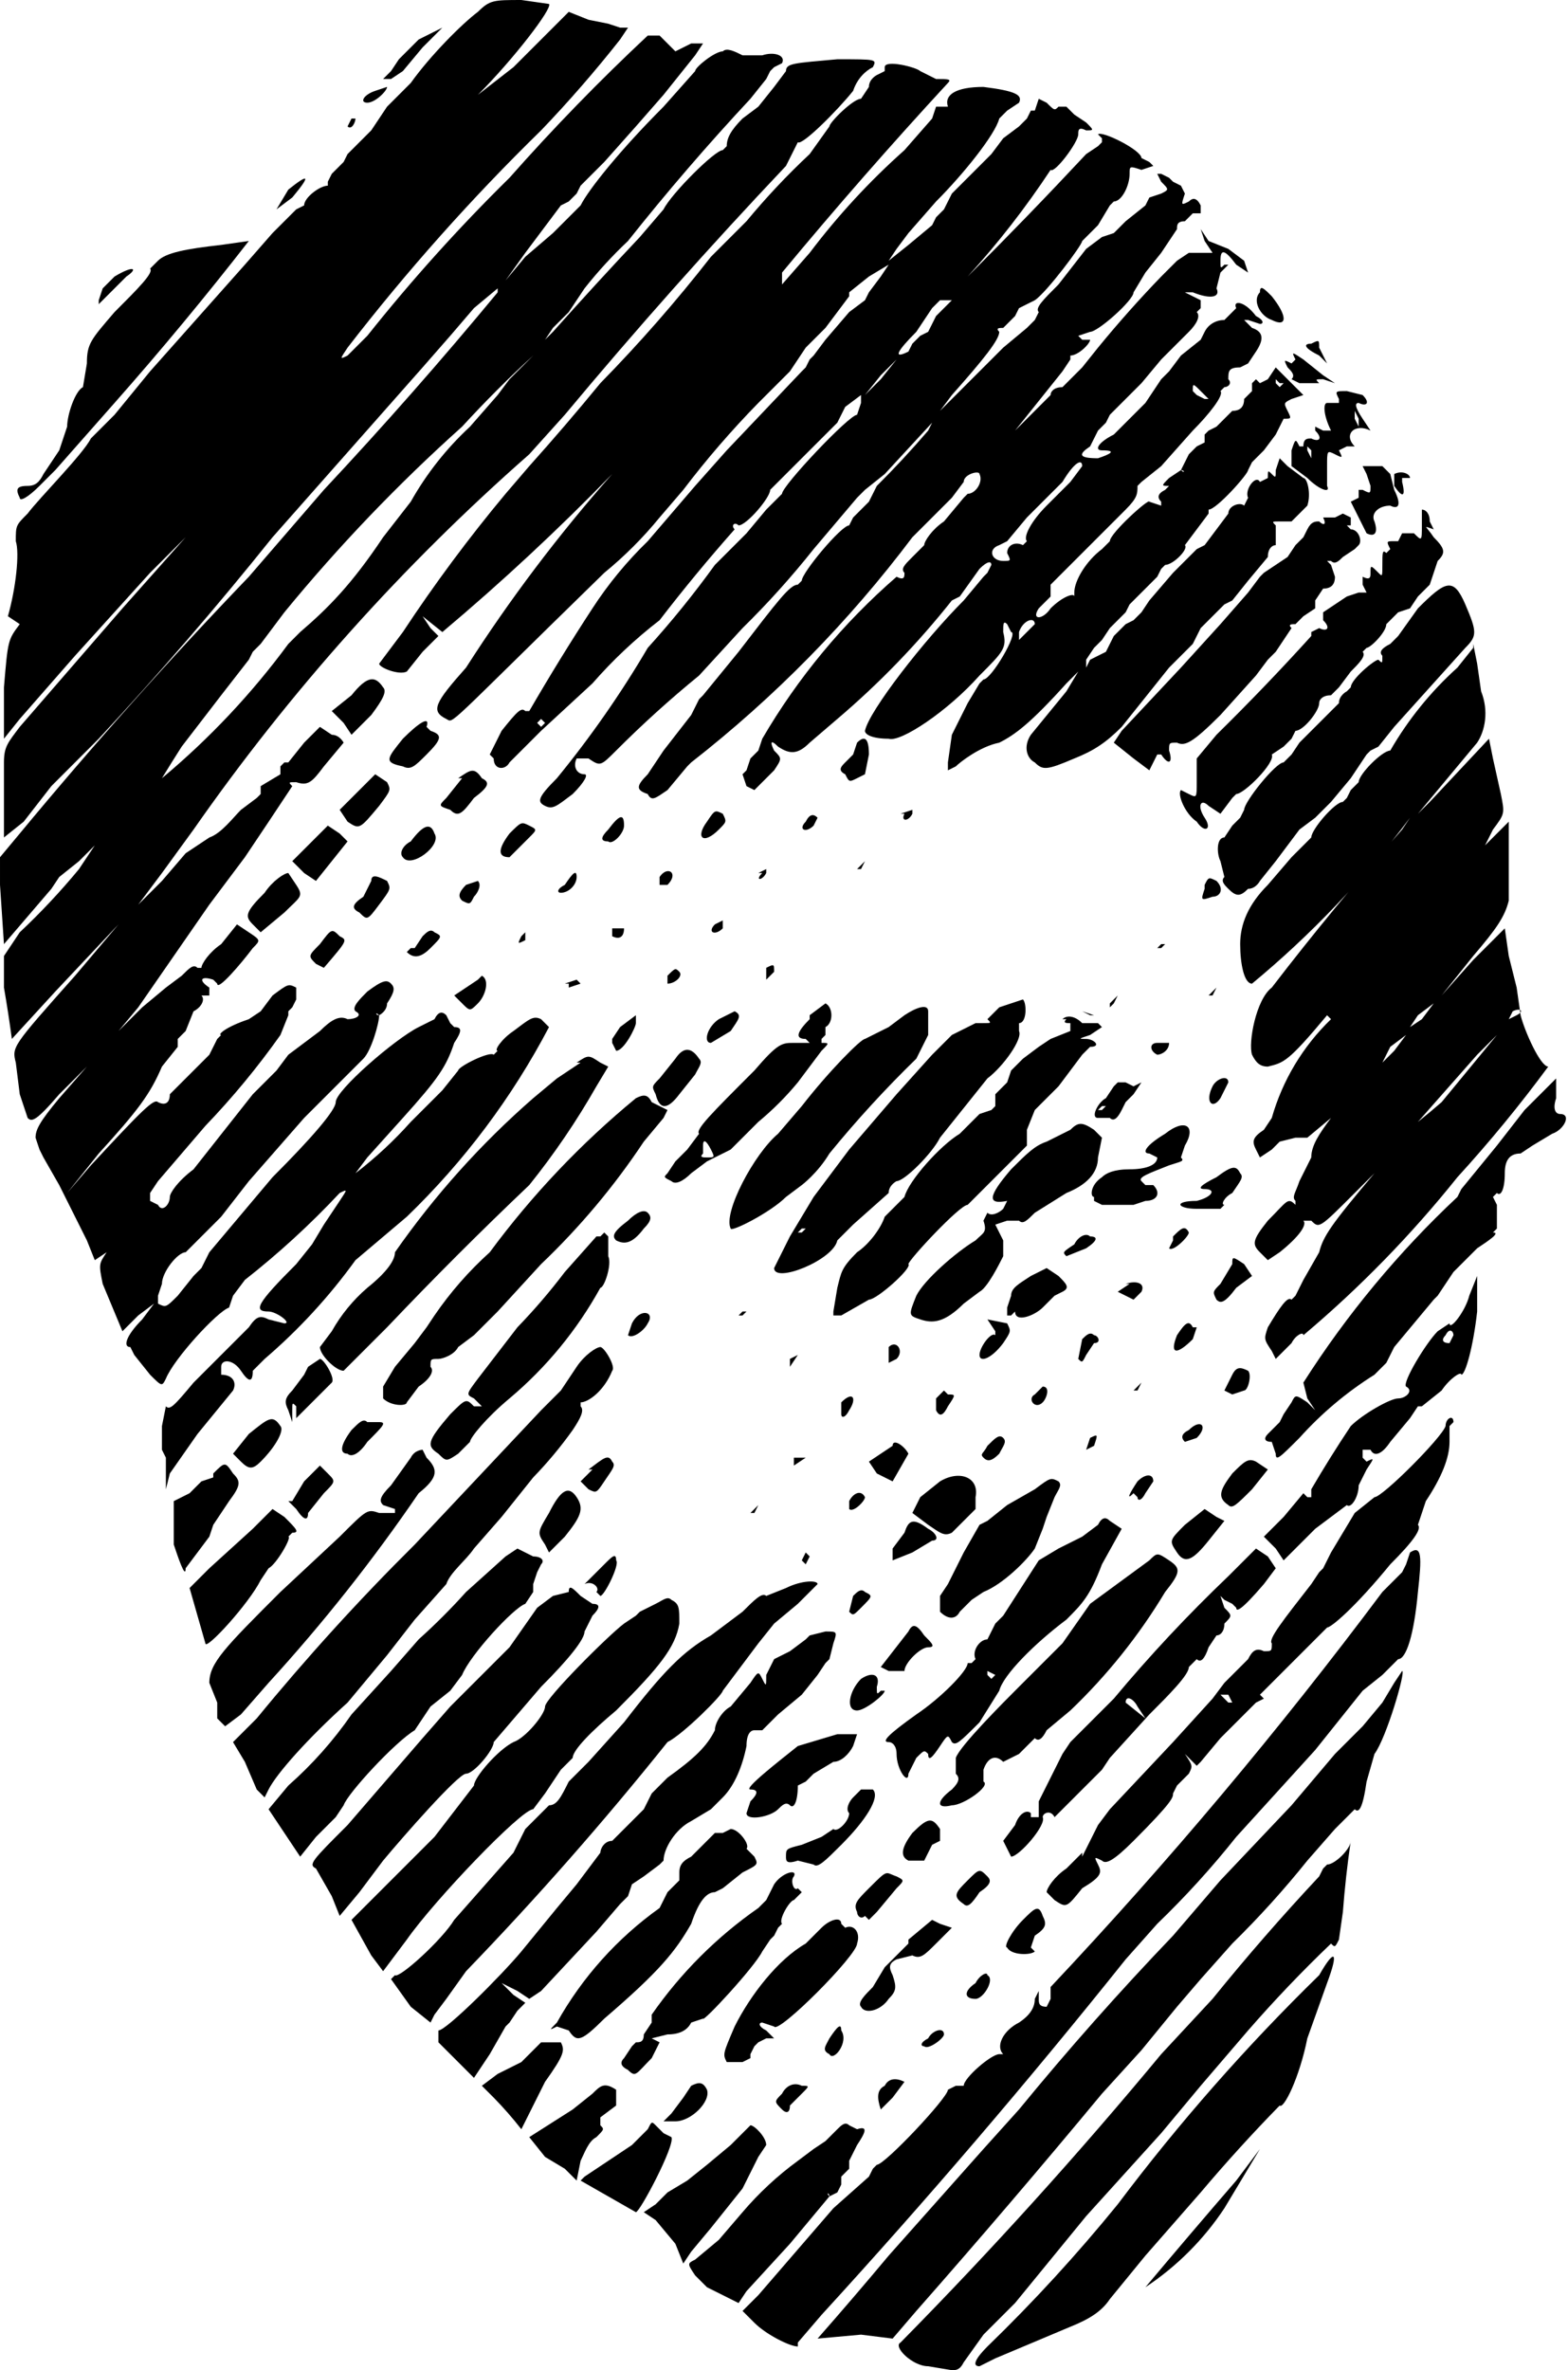
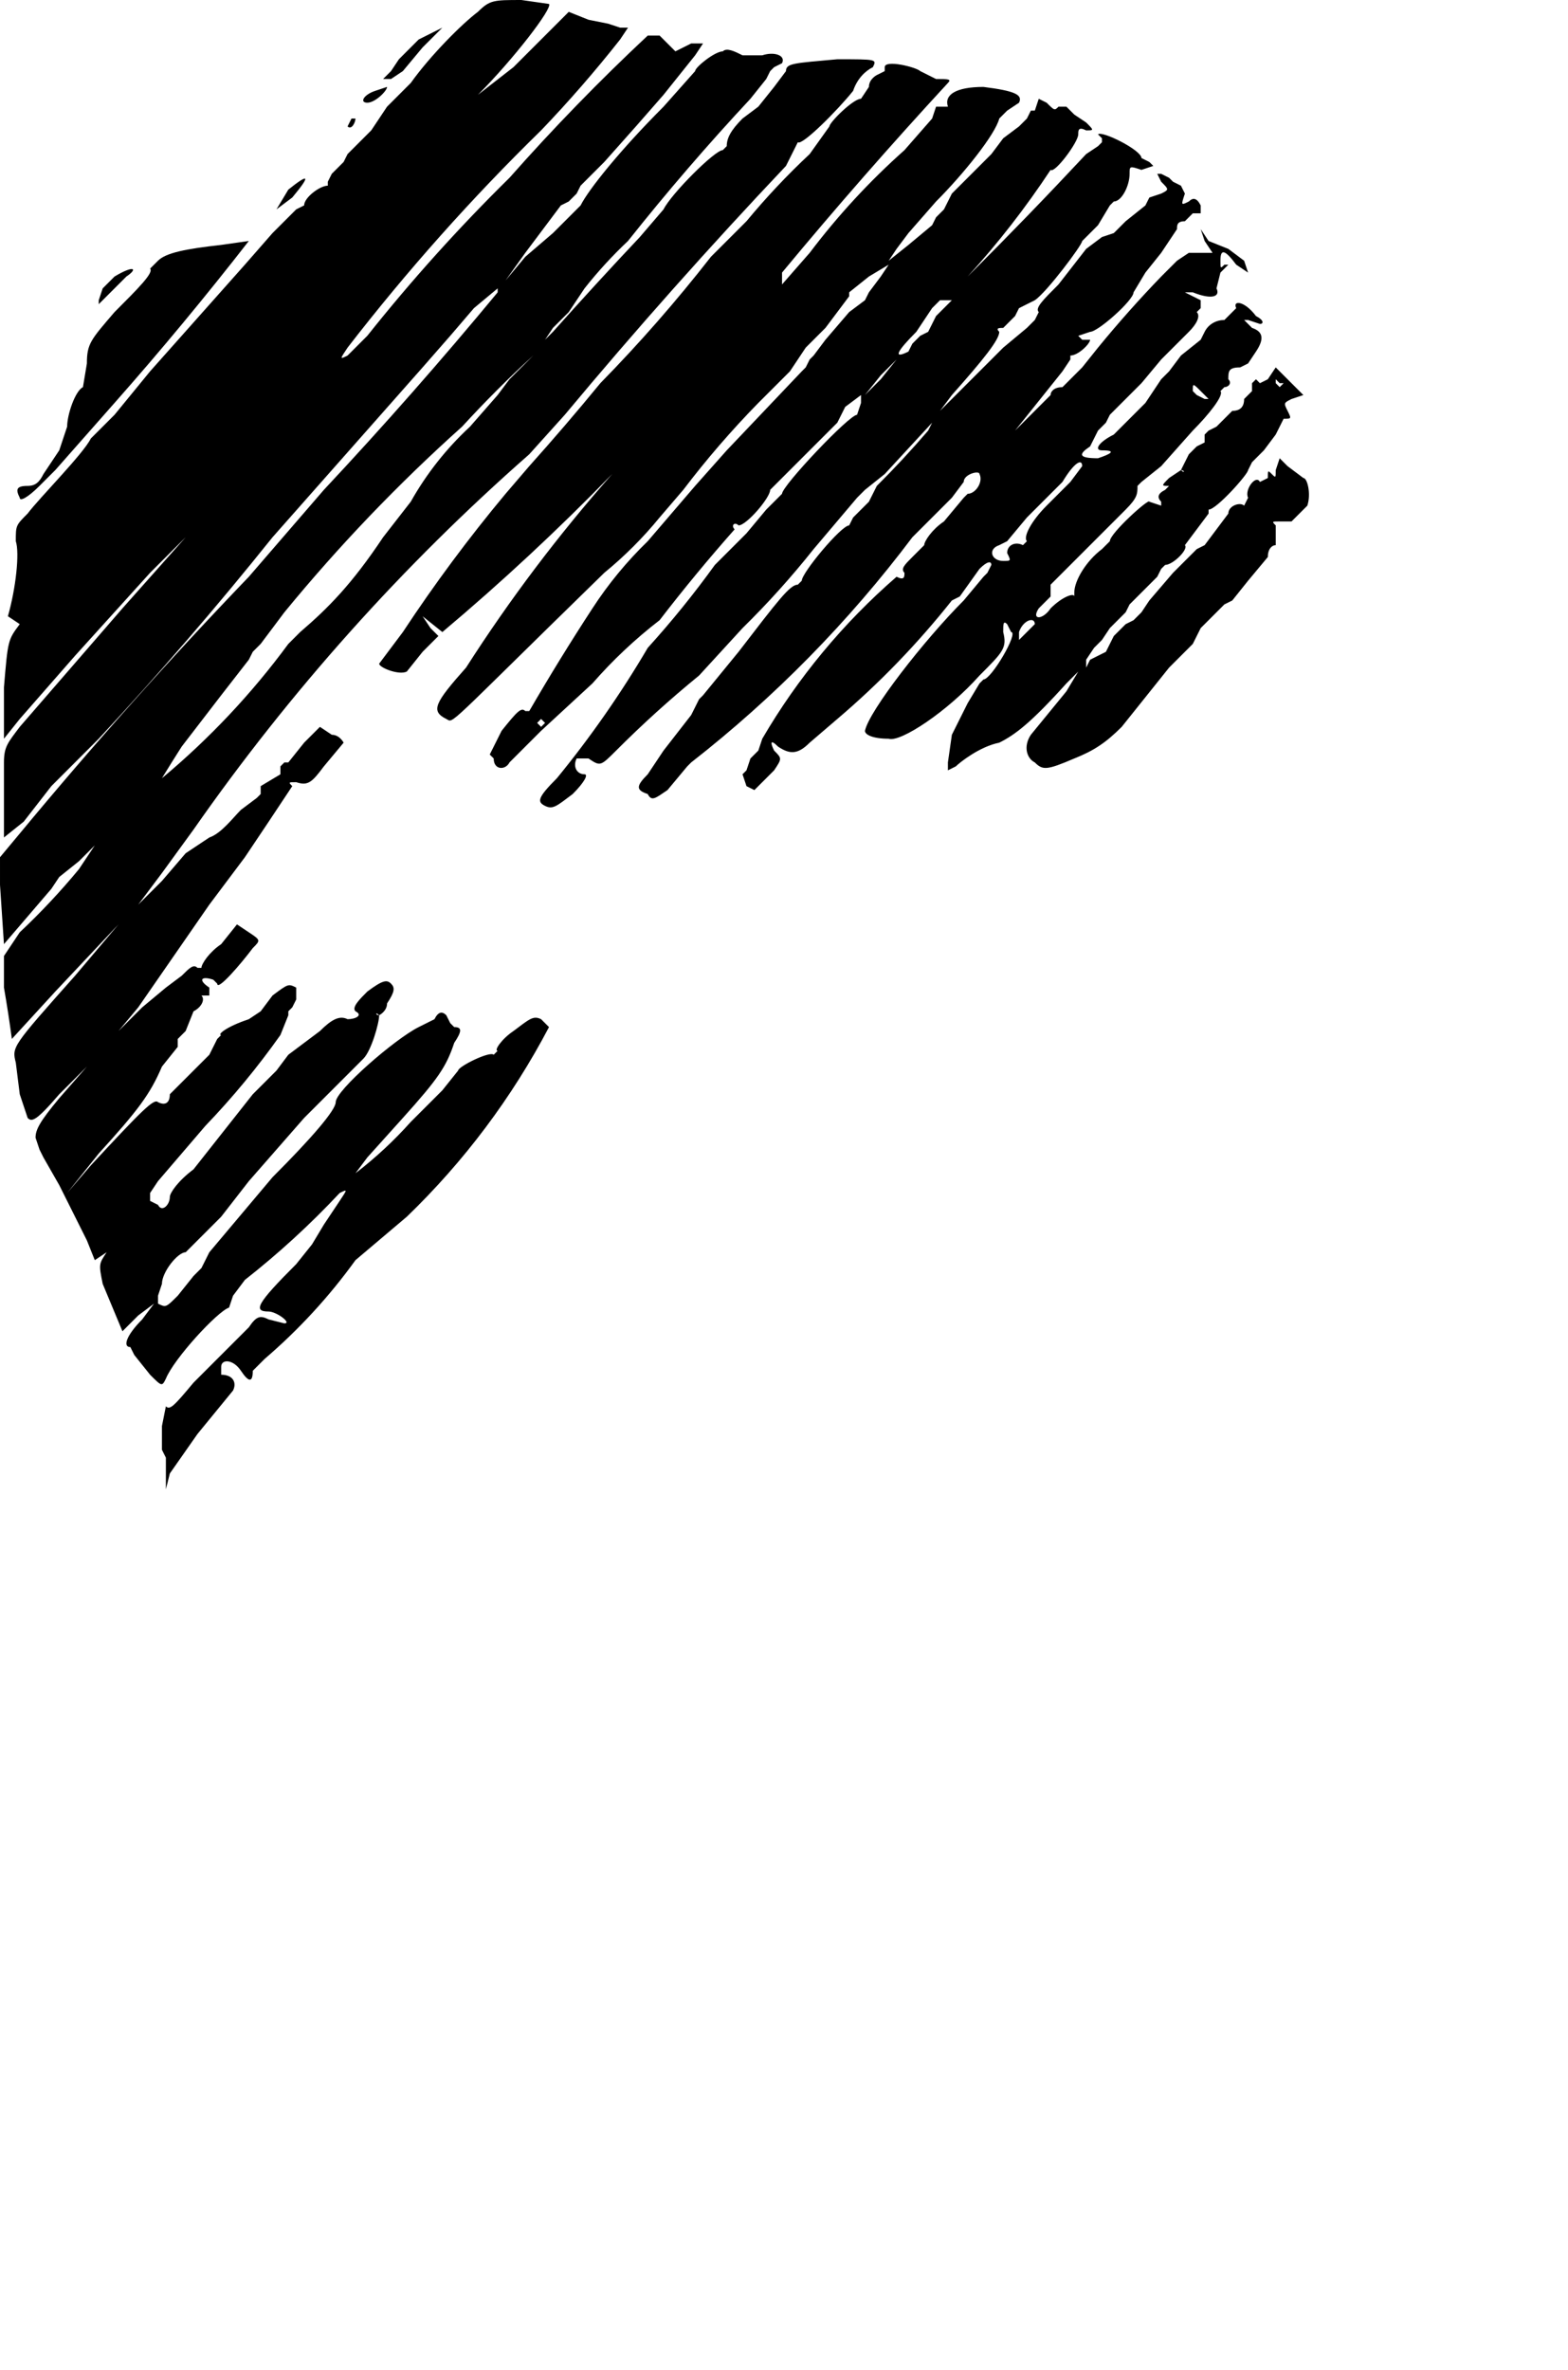
<svg xmlns="http://www.w3.org/2000/svg" width="100%" height="100%" viewBox="0 0 397 600" version="1.1" xml:space="preserve" style="fill-rule:evenodd;clip-rule:evenodd;stroke-linejoin:round;stroke-miterlimit:1.414;">
  <path d="M121,3c-4,3 -12,11 -17,18l-6,6l-4,6l-4,4l-2,2l-1,2l-1,1l-2,2l-1,2l0,1c-2,0 -6,3 -6,5l-2,1l-3,3l-2,2l-1,1l-7,8l-24,27l-9,11l-6,6c-2,4 -13,15 -16,19c-3,3 -3,3 -3,7c1,3 0,12 -2,19c1,0.666 2,1.333 3,2c-3,4 -3,4 -4,16l0,13l4,-5l14,-16l19,-21l9,-9l-16,18l-26,30c-3,4 -4,5 -4,9l0,19l5,-4l7,-9l12,-12c15.282,-16.46 29.958,-33.471 44,-51l38,-43l7,-8l6,-7l6,-5l0,1c-14.149,17.115 -28.823,33.79 -44,50l-19,22c-20.129,20.943 -39.476,42.624 -58,65l-5,6l0,7l1,15l12,-14l2,-3l5,-4l4,-4l-4,6c-4.659,5.643 -9.669,10.987 -15,16l-4,6l0,8c0.753,4.32 1.42,8.654 2,13l11,-12l16,-17l-11,13c-16,18 -16,18 -15,22l1,8l2,6c1,1 2,1 8,-6l7,-7l-7,8c-5,6 -6,8 -6,10l1,3l1,2l4,7l7,14l2,5l3,-2l2,-2l-2,2c-2,3 -2,3 -1,8l5,12l4,-4l4,-3l-3,4c-4,4 -5,7 -3,7l1,2l4,5c3,3 3,3 4,1c2,-5 13,-17 16,-18l1,-3l3,-4c8.55,-6.71 16.573,-14.065 24,-22c2,-1 2,-1 0,2l-4,6l-3,5l-4,5c-10,10 -11,12 -7,12c2,0 6,3 4,3l-4,-1c-2,-1 -3,-1 -5,2l-14,14c-5,6 -6,7 -7,6l-1,5l0,6l1,2l0,8l1,-4l7,-10l9,-11c1,-2 0,-4 -3,-4l0,-2c0,-2 3,-2 5,1c2,3 3,3 3,0l3,-3c8.633,-7.39 16.354,-15.782 23,-25l13,-11c14.492,-13.969 26.647,-30.176 36,-48l-2,-2c-2,-1 -3,0 -7,3c-3,2 -5,5 -4,5l-1,1c-1,-1 -9,3 -9,4l-4,5l-8,8c-4.25,4.762 -8.937,9.114 -14,13l3,-4l9,-10c9,-10 11,-13 13,-19c2,-3 2,-4 0,-4l-1,-1l-1,-2c-1,-1 -2,-1 -3,1l-4,2c-6,3 -21,16 -21,19c0,2 -6,9 -16,19l-16,19l-2,4l-2,2l-4,5c-3,3 -3,3 -5,2l0,-2l1,-3c0,-3 4,-8 6,-8l5,-5l4,-4l7,-9l14,-16l15,-15c2,-2 4,-9 4,-11c-1,0 -1,-1 0,0c0,0 2,-1 2,-3c2,-3 2,-4 1,-5c-1,-1 -2,-1 -6,2c-2,2 -4,4 -3,5c2,1 0,2 -2,2c-2,-1 -4,0 -7,3l-8,6l-3,4l-1,1l-5,5l-15,19c-4,3 -6,6 -6,7c0,2 -2,4 -3,2l-2,-1l0,-2l2,-3l12,-14c6.897,-7.183 13.248,-14.871 19,-23l2,-5l0,-1l1,-1l1,-2l0,-3c-2,-1 -2,-1 -6,2l-3,4l-3,2c-6,2 -8,4 -7,4l-1,1l-1,2l-1,2l-10,10c0,2 -1,3 -3,2c-1,-1 -4,2 -17,16l-6,7l8,-10c10,-11 13,-15 16,-22l4,-5l0,-2l1,-1l1,-1l2,-5c2,-1 3,-3 2,-4l2,0l0,-2c-3,-2 -2,-3 1,-2l1,1c0,2 6,-5 9,-9c2,-2 2,-2 -1,-4l-3,-2l-4,5c-3,2 -5,5 -5,6l-1,0c-1,-1 -2,0 -4,2l-4,3l-6,5l-6,6l5,-6l9,-13l9,-13l6,-8l3,-4c4.026,-5.982 8.026,-11.983 12,-18c-1,-1 -1,-1 1,-1c3,1 4,0 7,-4l5,-6c0,0 -1,-2 -3,-2l-3,-2l-4,4l-4,5l-1,0l-1,1l0,2l-5,3l0,2l-1,1l-4,3c-2,2 -5,6 -8,7l-6,4l-6,7l-6,6l6,-8l8,-11c24.408,-34.971 52.948,-66.869 85,-95l9,-10c17.996,-21.587 36.672,-42.597 56,-63l3,-6c1,1 10,-8 14,-13c1,-3 3,-5 5,-6c1,-2 1,-2 -9,-2c-11,1 -13,1 -13,3l-3,4l-4,5l-4,3c-3,3 -4,5 -4,7l-1,1c-2,0 -13,11 -15,15l-6,7c-7.445,7.897 -14.779,15.898 -22,24l-2,2l2,-3l4,-4l4,-6c3.368,-4.264 7.045,-8.275 11,-12c9.852,-12.406 20.194,-24.415 31,-36l4,-5l1,-2l1,-1l2,-1c1,-2 -2,-3 -5,-2l-5,0c-2,-1 -4,-2 -5,-1c-2,0 -7,4 -7,5l-8,9c-11,11 -19,21 -21,25l-4,4l-2,2l-1,1l-7,6l-5,6l5,-7l9,-12l2,-1l2,-2l1,-2l6,-6l8,-9l7,-8l8,-10l2,-3l-3,0l-2,1l-2,1l-3,-3l-1,-1l-3,0c-12.23,11.439 -23.91,23.453 -35,36c-12.803,12.588 -24.825,25.946 -36,40l-5,5c-2,1 -2,1 0,-2c15.038,-19.448 31.411,-37.825 49,-55c7.034,-7.339 13.708,-15.015 20,-23l2,-3l-2,0l-3,-1l-5,-1l-5,-2l-14,14c-2.995,2.34 -5.995,4.673 -9,7c9,-9 19,-22 18,-23l-7,-1c-7,0 -8,0 -11,3Zm14,87l-6,6l-3,4l-7,8c-5.958,5.514 -11.019,11.925 -15,19l-7,9c-8,12 -14,18 -21,24l-3,3c-9.259,12.58 -20.003,23.996 -32,34c1.64,-2.683 3.307,-5.35 5,-8l10,-13l7,-9l1,-2l2,-2l6,-8c13.771,-16.799 28.815,-32.512 45,-47c5.732,-6.262 11.738,-12.268 18,-18Zm-80,37l-4,4l-3,3l3,-3l4,-4Zm-25,134l-4,4l-3,4l3,-4l4,-4Zm6,46l-4,4l-3,4l3,-4l4,-4Zm70,-297l-5,5l-2,3l-2,2l2,0l3,-2l5,-6l5,-5l-6,3Z" style="fill-rule:nonzero;" />
  <path d="M224,17l0,1l-2,1c0,0 -2,1 -2,3l-2,3c-2,0 -8,6 -8,7l-5,7c-5.69,5.32 -11.034,10.999 -16,17l-9,9c-8.722,11.186 -18.071,21.87 -28,32c-5.845,7.131 -11.847,14.133 -18,21l-6,7c-9.318,11.169 -17.998,22.854 -26,35l-6,8c0,1 5,3 7,2l4,-5l4,-4l-2,-2l-2,-3l5,4c14.994,-12.605 29.345,-25.955 43,-40c-13.58,15.354 -25.95,31.736 -37,49c-8,9 -9,11 -5,13c2,1 -1,3 40,-37c5.123,-4.187 9.813,-8.877 14,-14l6,-7c5.867,-7.723 12.213,-15.071 19,-22l7,-7l1,-1l4,-6l5,-5l3,-4l3,-4l0,-1l5,-4l5,-3l-2,3l-3,4l-1,2l-4,3l-6,7l-3,4l-1,1l-1,2l-1,1l-19,20l-8,9l-6,7l-6,7c-5.291,5.123 -9.987,10.825 -14,17c-5.561,8.524 -10.897,17.194 -16,26l-1,0c-1,-1 -2,0 -6,5l-3,6l1,1c0,3 3,3 4,1l3,-3l3,-3l2,-2l13,-12c5.129,-5.878 10.823,-11.237 17,-16c6.065,-7.884 12.403,-15.555 19,-23c-1,-1 0,-2 1,-1c2,0 8,-7 8,-9l1,-1l11,-11l5,-5l2,-4l4,-3l0,2l-1,3c-2,0 -19,18 -19,20l-4,4l-5,6l-2,2l-6,6c-5.273,7.31 -10.948,14.321 -17,21c-6.803,11.577 -14.493,22.61 -23,33c-5,5 -5,6 -3,7c2,1 3,0 7,-3c3,-3 4,-5 3,-5c-2,0 -3,-2 -2,-4l3,0c3,2 3,2 7,-2c6.67,-6.689 13.679,-13.03 21,-19l11,-12c6.404,-6.291 12.416,-12.971 18,-20l11,-13l2,-2l5,-4l12,-13l-1,2c-4.147,4.837 -8.483,9.507 -13,14l-2,4l-2,2l-2,2l-1,2c-2,0 -12,12 -12,14l-1,1c-2,0 -5,4 -15,17l-9,11l-1,1l-2,4l-7,9l-4,6c-3,3 -3,4 0,5c1,2 2,1 5,-1l5,-6l1,-1c21.085,-16.462 39.914,-35.627 56,-57l4,-4l6,-6l3,-4c0,-2 4,-3 4,-2c1,2 -1,5 -3,5l-1,1l-5,6c-3,2 -5,5 -5,6l-3,3c-2,2 -3,3 -2,4c0,1 0,2 -2,1c-13.505,11.71 -24.991,25.562 -34,41l-1,3l-2,2l-1,3l-1,1l1,3l2,1l2,-2l3,-3c2,-3 2,-3 0,-5c-1,-2 -1,-3 1,-1c3,2 5,2 8,-1l7,-6c10.625,-9.027 20.338,-19.075 29,-30l2,-1l5,-7c2,-2 3,-2 3,-1l-1,2l-1,1l-5,6c-10,10 -24,28 -25,33c0,1 2,2 6,2c3,1 15,-7 23,-16c6,-6 7,-7 6,-11c0,-2 0,-3 1,-2l1,2c2,0 -5,12 -7,12l-1,1l-3,5l-4,8l-1,7l0,2l2,-1c1,-1 6,-5 11,-6c4,-2 8,-5 17,-15l3,-3l-3,5l-9,11c-2,3 -1,6 1,7c2,2 3,2 10,-1c5,-2 8,-4 12,-8l12,-15l6,-6l2,-4l1,-1l2,-2l3,-3l2,-1l4,-5l5,-6c0,-2 1,-3 2,-3l0,-5c-1,-1 -1,-1 1,-1l3,0l1,-1l3,-3c1,-3 0,-7 -1,-7l-4,-3l-2,-2l-1,3c0,2 0,2 -1,1c-1,-1 -1,-1 -1,1l-2,1c-1,-2 -4,2 -3,4l-1,2c-1,-1 -4,0 -4,2l-3,4l-3,4l-2,1l-6,6l-6,7l-2,3l-2,2l-2,1l-3,3l-2,4l-2,1l-2,1l-1,2l0,-2l2,-3l2,-2l2,-3l2,-2l2,-2l1,-2l4,-4l3,-3l1,-2l1,-1c2,0 6,-4 5,-5l3,-4l3,-4l0,-1c2,0 10,-9 10,-10l1,-2l3,-3l3,-4l1,-2l1,-2c2,0 2,0 1,-2c-1,-2 -1,-2 1,-3l3,-1l-7,-7l-2,3l-2,1l-1,-1l-1,1l0,2l-2,2c0,2 -1,3 -3,3l-2,2l-1,1l-1,1l-2,1l-1,1l0,2l-2,1l-2,2l-1,2l-1,2c1,0 1,1 0,0l-3,2c-2,2 -2,2 0,2l-1,1c-2,1 -2,2 -1,3l0,1l-3,-1c0,-1 -10,8 -10,10l-2,2c-4,3 -7,8 -7,11l0,1c0,-1 -3,0 -6,3c-2,3 -5,3 -3,0l3,-3l0,-3l1,-1l18,-18c3,-3 3,-4 3,-6l1,-1l5,-4l8,-9c4,-4 8,-9 7,-10l1,-1c1,0 2,-1 1,-2c0,-2 0,-3 3,-3l2,-1l2,-3c2,-3 2,-5 -1,-6l-2,-2l1,0l3,1c1,0 1,-1 -1,-2c-3,-4 -6,-4 -5,-2l-3,3c-2,0 -4,1 -5,3l-1,2l-5,4l-3,4l-2,2l-4,6l-3,3l-2,2l-3,3c-4,2 -5,4 -3,4c4,0 2,1 -1,2c-5,0 -5,-1 -2,-3l1,-2l1,-2l2,-2l1,-2l4,-4l4,-4l5,-6l7,-7c2,-2 3,-4 2,-5l1,-1l0,-2l-2,-1l-2,-1l2,0c5,2 7,1 6,-1l1,-4l2,-2l-1,0c-1,1 -1,1 -1,-1c0,-3 1,-3 4,1l3,2l-1,-3l-4,-3l-5,-2l-2,-3l1,3l2,3l-6,0l-3,2l-1,1l-3,3c-5.577,5.779 -10.915,11.784 -16,18l-4,5l-2,2l-1,1l-2,2c-2,0 -3,1 -3,2l-9,9c-4,5 -7,7 -4,5l12,-15l4,-5l2,-3l0,-1c2,0 5,-3 5,-4l-2,0l-1,-1l3,-1c2,0 11,-8 11,-10l3,-5l4,-5l2,-3l2,-3c0,-1 0,-2 2,-2l2,-2l2,0l0,-2c-1,-2 -2,-2 -3,-1c-2,1 -2,1 -1,-2l-1,-2l-2,-1l-1,-1l-2,-1l-1,0l1,2c2,2 2,2 0,3l-3,1l-1,2l-5,4l-3,3l-3,1l-4,3l-7,9c-4,4 -6,6 -5,7l-1,2l-1,1l-1,1l-6,5l-16,16l3,-4c8,-9 12,-14 12,-16c-1,-1 0,-1 1,-1l1,-1l1,-1l1,-1l1,-2l4,-2c3,-2 12,-14 12,-15l4,-4l3,-5l1,-1c2,0 4,-4 4,-7c0,-2 0,-2 3,-1l3,-1l-1,-1l-2,-1c0,-2 -10,-7 -11,-6l1,1l0,1l-1,1l-3,2c-9.817,10.509 -19.818,20.844 -30,31c7.69,-8.441 14.711,-17.469 21,-27c1,1 7,-7 7,-9c0,-1 0,-2 2,-1c2,0 2,0 0,-2l-3,-2l-2,-2l-2,0c-1,1 -1,1 -3,-1l-2,-1l-1,3l-1,0l-1,2l-2,2l-4,3l-3,4l-7,7l-3,3l-2,4l-1,1l-1,1l-1,2l-6,5l-5,4l2,-3l3,-4l7,-8c7,-7 15,-17 16,-21l2,-2l3,-2c1,-2 -1,-3 -9,-4c-7,0 -10,2 -9,5l-3,0l-1,3l-7,8c-8.834,7.857 -16.873,16.566 -24,26l-7,8c0.003,-1 0.003,-2 0,-3c13.57,-16.371 27.575,-32.377 42,-48c1,-1 0,-1 -3,-1l-4,-2c-1,-1 -9,-3 -9,-1Zm17,59l-4,4l-2,4l-2,1l-2,2l-1,2c-4,2 -3,0 2,-5l4,-6l2,-2l3,0Zm-14,15l-4,5l-4,4l4,-5l4,-4Zm98,6l-1,1l-1,-1l0,-1l1,1l1,0Zm-19,4l-1,0l-2,-1l-1,-1c0,-2 0,-2 2,0l2,2Zm-32,17l-3,4l-4,4l-2,2c-4,4 -6,8 -5,9l-1,1c-2,-1 -4,0 -4,2c1,2 1,2 -1,2c-3,0 -4,-3 -1,-4l2,-1l5,-6l9,-9c3,-5 5,-6 5,-4Zm-12,40l-4,4l0,-2c1,-3 4,-4 4,-2Zm-124,25l-1,1l-1,-1l1,-1l1,1Zm-43,-160c-3,1 -4,3 -2,3c2,0 5,-3 5,-4l-3,1Zm-6,7l-1,2c1,1 2,-1 2,-2l-1,0Zm-16,18l-3,5l4,-3c5,-6 4,-6 -1,-2Zm-10,13l-7,1c-9,1 -14,2 -16,4l-2,2c1,1 -3,5 -9,11c-6,7 -7,8 -7,13l-1,6c-2,1 -4,7 -4,10l-2,6l-4,6c-1,2 -2,3 -4,3c-3,0 -3,1 -2,3c0,1 2,0 5,-3l4,-4l15,-17c11.759,-13.308 23.098,-26.982 34,-41Zm-34,9l-3,3l-1,3l0,1l7,-7c3,-2 2,-3 -3,0Z" style="fill-rule:nonzero;" />
-   <path d="M319,74c-2,2 0,6 3,7c4,2 4,-1 0,-6c-2,-2 -3,-3 -3,-1Zm13,13c-2,0 -2,1 2,3l2,2l-2,-4c0,-2 0,-2 -2,-1Zm-4,4l-1,1c-2,-1 -2,-1 -1,1c1,1 2,2 1,3l2,1l5,0c-1,-1 -1,-1 1,-1l3,1l-3,-2l-5,-4c-3,-2 -3,-2 -2,0Zm11,10l0,1l-3,0c-1,0 -1,3 1,7l-2,0l-2,-1l0,1c2,2 1,3 -1,2c-1,0 -2,0 -2,2l-1,0c-1,-2 -1,-2 -2,1l0,4l4,3c3,3 6,4 5,2l0,-5c0,-4 0,-4 2,-3c2,1 2,1 1,-1l2,-1l2,0c-3,-3 0,-6 4,-4l-2,-3c-2,-3 -2,-4 -1,-4c2,1 3,0 1,-2l-4,-1c-3,0 -3,0 -2,2Zm5,5l0,2l-1,-2l0,-2l1,2Zm-12,8l0,2l-1,-2l0,-1l1,1Zm13,4l1,2l1,3c0,2 0,2 -2,1l-1,0l0,2l-2,1l4,8c2,1 3,0 2,-3c-1,-2 1,-4 4,-4c2,1 3,0 1,-4l-1,-4l-2,-2l-5,0Z" style="fill-rule:nonzero;" />
-   <path d="M353,120l0,3c2,3 3,3 2,-1l0,-1l2,0c0,-1 -2,-2 -4,-1Zm-13,10l-2,1l-3,0c1,2 0,2 -1,1c-1,0 -2,0 -3,2l-1,2l-2,2l-2,3l-3,2l-3,2l-1,1l-3,4l-7,8l-10,11l-15,16l-2,3l5,4l4,3l1,-2l1,-2l1,0c2,3 3,2 2,-1c0,-2 0,-2 2,-2c2,1 4,0 11,-7l9,-10l3,-4l2,-2l2,-3l2,-3c-1,-1 0,-1 1,-1l2,-2l3,-2l0,-2l2,-3c2,0 3,-1 3,-3l-1,-3l-1,-1l1,0c1,1 2,0 3,-1l3,-2l1,-1c1,-1 0,-4 -2,-4l-1,-1l1,0l0,-2l-2,-1Zm20,3c0,4 0,4 -2,2l-3,0l-1,2l-1,0c-2,0 -2,0 -1,2l-1,1c-1,-1 -1,0 -1,3c0,3 0,3 -1,2c-2,-2 -2,-2 -2,0c0,1 0,2 -2,1l0,2l1,2l-2,0l-3,1l-3,2l-3,2l0,2c2,2 1,3 -1,2l-2,1l0,1c-7.757,8.563 -15.76,16.9 -24,25l-5,6l0,6c0,4 0,4 -2,3l-2,-1c-1,1 1,6 4,8c2,3 4,2 2,-1c-2,-3 -1,-5 1,-3l3,2l3,-4l1,-1c2,0 10,-8 9,-10l3,-2l2,-2l1,-2c2,0 6,-5 6,-7c0,-1 1,-2 3,-2l2,-2l3,-4c2,-2 4,-4 3,-5l1,-1c1,0 5,-4 5,-6l1,-1l2,-2l3,-1l2,-3l3,-3l1,-3l1,-3c2,-2 2,-3 -1,-6c-2,-3 -3,-3 0,-2l-1,-2c0,-2 -1,-3 -2,-3l0,4Zm-1,21l-5,7l-2,2c-2,1 -3,2 -2,3c0,2 0,2 -1,1c-1,0 -7,5 -7,7l-1,1c0,0 -2,1 -2,3l-5,5l-4,4l-1,1l-2,3l-2,2c-2,0 -10,10 -10,12l-1,2l-2,2l-2,3c-2,0 -2,4 -1,6l1,4c-1,1 0,2 1,3c2,2 3,2 5,0c2,0 3,-2 3,-2l4,-5l6,-8l4,-3l4,-4l5,-6l4,-6l1,-1l2,-1l4,-5l18,-20c3,-3 3,-4 0,-11c-3,-7 -5,-6 -12,1Zm14,10l-4,5c-6.738,6.061 -12.475,13.148 -17,21c-2,0 -8,6 -8,8l-2,2l-1,2l-1,1c-2,0 -8,7 -8,9l-1,1l-4,4l-6,7c-5,5 -7,10 -7,15c0,5 1,10 3,10c14.949,-12.367 28.377,-26.466 40,-42l-2,3c-11.464,12.944 -22.471,26.285 -33,40c-4,3 -6,14 -5,17c1,2 2,3 4,3c4,-1 5,-1 15,-13c0.335,0.332 0.668,0.665 1,1c-7.119,6.862 -12.295,15.489 -15,25l-2,3c-3,2 -3,3 -2,5l1,2l3,-2l2,-2l4,-1l3,0l6,-5l5,-6l-5,6c-3,4 -5,7 -5,10l-3,6c-1,3 -2,4 -1,5l0,1c-2,-2 -2,-1 -7,4c-4,5 -4,6 -2,8l2,2l3,-2c5,-4 7,-7 6,-8l2,0c2,2 2,2 11,-7l5,-5c-11,13 -13,16 -14,20l-4,7l-2,4l-1,1c-1,-1 -3,2 -6,7c-1,3 -1,3 1,6l1,2l4,-4c1,-2 3,-3 3,-2c14.279,-12.024 27.341,-25.422 39,-40c8.15,-8.925 15.828,-18.271 23,-28c-2,0 -6,-9 -7,-13l-1,-7l-2,-8l-1,-7l-8,8l-8,9l8,-10c6,-7 8,-10 9,-14l0,-20l-6,6c0.662,-1.336 1.329,-2.669 2,-4c3,-4 3,-4 2,-9l-2,-9l-1,-5l-15,16l-3,3l15,-18c2,-3 3,-8 1,-13l-1,-7l-1,-5l0,1Zm-10,90l-3,4l-3,2l2,-3l4,-3Zm21,3l-2,1l1,-2c2,-1 3,0 1,1Zm-5,5l-14,17c-1.966,1.707 -3.967,3.374 -6,5l15,-17l8,-8l-3,3Zm-23,0l-3,4l-3,3l2,-4l4,-3Zm-7,8l-4,4l-3,4l3,-4l4,-4Zm-260,-94l-5,4l3,3l2,3l5,-5c3,-4 4,-6 3,-7c-2,-3 -4,-3 -8,2Zm13,11c-4,5 -5,6 0,7c2,1 3,0 6,-3c4,-4 4,-5 1,-6l-1,-1c1,-3 -2,-1 -6,3Zm115,1l-1,3l-2,2c-1,1 -2,2 0,3c1,2 1,2 3,1l2,-1l1,-5c0,-4 -1,-5 -3,-3Zm-100,9l-4,5c-2,2 -2,2 1,3c2,2 3,1 6,-3c4,-3 4,-4 2,-5c-2,-3 -3,-2 -6,0l1,0Zm-27,4l-4,4l2,3c3,2 3,2 8,-4c3,-4 3,-4 2,-6l-3,-2l-5,5Zm89,7c-3,4 -1,6 3,2c2,-2 2,-2 1,-4c-2,-1 -2,-1 -4,2Zm50,-2c-1,2 1,2 2,0l0,-1l-3,1l1,0Zm-75,4c-2,2 -2,3 0,3c1,1 4,-2 4,-4c0,-3 -1,-3 -4,1Zm50,-2c-2,2 0,3 2,1l1,-2c-1,-1 -2,-1 -3,1Zm-75,3c-3,4 -3,6 0,6l2,-2l3,-3c2,-2 2,-2 0,-3c-2,-1 -2,-1 -5,2Zm-51,3l-4,4l3,3l3,2l4,-5l4,-5l-2,-2l-3,-2l-5,5Zm26,-1c-2,1 -3,3 -2,4c2,3 10,-3 8,-6c-1,-3 -3,-2 -6,2Zm114,6l-1,1l1,0l1,-2l-1,1Zm-51,3l0,2l2,0c3,-3 0,-5 -2,-2Zm26,-1c-2,2 0,2 1,0l0,-1l-2,1l1,0Zm-126,5c-5,5 -5,6 -3,8l2,2l6,-5c4,-4 5,-4 3,-7l-2,-3c-1,0 -4,2 -6,5Zm76,-2c-2,1 -2,2 -1,2c2,0 4,-2 4,-4c0,-2 -1,-1 -3,2Zm-49,-1l-2,4c-3,2 -3,3 -1,4c2,2 2,2 5,-2c3,-4 3,-4 2,-6c-2,-1 -4,-2 -4,0Zm24,1c-2,2 -2,3 -1,4c2,1 2,1 3,-1c1,-1 2,-3 1,-4l-3,1Zm187,1c-1,3 -1,3 2,2c2,0 3,-2 1,-4c-2,-1 -2,-1 -3,1l0,1Zm-124,9c-2,2 0,3 2,1l0,-2l-2,1Zm-26,1l0,2c2,1 3,0 3,-2l-3,0Zm-74,4c-3,3 -3,3 -1,5l2,1c6,-7 6,-7 4,-8c-2,-2 -2,-2 -5,2Zm26,-2l-2,3l-1,0l-1,1c2,2 4,1 6,-1c3,-3 3,-3 1,-4c-1,-1 -2,0 -3,1Zm25,0c-1,2 -1,2 1,1l0,-2l-1,1Zm161,3l1,0l1,-1l-1,0l-1,1Zm-99,5l0,3l2,-2c0,-2 0,-2 -2,-1Zm-25,2l0,2c2,0 4,-2 3,-3c-1,-1 -1,-1 -3,1Zm-48,1l-3,2l-3,2l2,2c2,2 2,2 4,0c2,-2 3,-6 1,-7l-1,1Zm23,1l0,1l3,-1l-1,-1l-3,1l1,0Zm163,2l-1,1l1,0l1,-2l-1,1Zm-26,3l0,1l1,-1l1,-2l-2,2Zm-28,1l-3,3c1,1 1,1 -1,1l-2,0l-2,1l-4,2l-5,5l-9,10l-12,14l-9,12l-6,10l-2,4l-1,2l-1,2c0,4 15,-2 16,-7l4,-4l9,-8c0,-2 2,-3 2,-3c2,0 9,-7 11,-11l12,-15c4,-3 9,-10 8,-12l0,-2c2,0 2,-5 1,-6l-6,2Zm-49,56l-1,1l-1,0l1,-1l1,0Zm1,-53c-3,3 -4,5 -1,5l1,1l-4,0c-3,0 -4,0 -10,7c-11,11 -15,15 -14,16l-3,4l-3,3l-2,3c-1,1 -1,1 1,2c1,1 3,0 5,-2l4,-3l4,-2l2,-1l7,-7c3.641,-3.011 6.989,-6.359 10,-10l3,-4l3,-4c2,-2 2,-2 0,-2l0,-1l1,-1l0,-2c2,-1 2,-5 0,-6l-4,3l0,1Zm-25,33c1,2 1,2 -1,2c-1,0 -2,0 -1,-1l0,-2c0,-2 1,-1 2,1Zm2,-33c-3,2 -4,6 -2,6l5,-3c2,-3 3,-4 1,-5l-4,2Zm47,-1l-4,3l-2,1l-2,1l-2,1c-1,0 -9,8 -16,17l-6,7c-6,5 -14,20 -12,24c0,1 10,-4 14,-8l4,-3c0,0 4,-3 7,-8c6.865,-8.417 14.211,-16.43 22,-24l1,-2l2,-4l0,-6c0,-2 -3,-1 -6,1Zm45,-1l2,1l1,0l-3,-1Zm-117,4l-2,3l0,1l1,2c2,0 5,-6 5,-7l0,-2l-4,3Zm113,-2c-1,1 0,1 1,1l0,2l-5,2l-3,2l-4,3l-3,3l-1,3l-3,3l0,3l-1,1l-3,1l-5,5c-5,3 -13,12 -14,16l-2,2l-3,3c-1,3 -4,7 -7,9c-4,4 -4,5 -5,9l-1,6l0,1l2,0l7,-4c2,0 11,-8 10,-9c0,-1 13,-15 15,-15l15,-15l0,-4l2,-5l3,-3l3,-3l6,-8l2,-2c3,0 1,-2 -1,-2c-2,0 -2,0 1,-1l3,-2l-1,-1l-4,0c-2,-2 -4,-2 -5,-1l1,0Zm23,6c-2,0 -2,2 0,3c1,0 3,-1 3,-3l-3,0Zm-122,4l-4,5c-2,2 -2,2 -1,4c1,4 3,4 6,0l4,-5c1,-2 2,-3 1,-4c-2,-3 -4,-3 -6,0Zm-24,1l-3,2l-3,2l-6,5c-13.213,11.524 -24.967,24.622 -35,39c0,2 -2,5 -7,9c-3.617,3.115 -6.663,6.837 -9,11l-3,4c0,2 4,6 6,6l11,-11c11.688,-12.308 23.692,-24.312 36,-36c6.322,-7.869 12.006,-16.228 17,-25l3,-5l-2,-1c-3,-2 -3,-2 -6,0l1,0Zm136,5l-1,1l-2,3c-2,1 -4,5 -2,5l3,0c1,1 2,0 3,-2l1,-2l2,-2l2,-3l-2,1l-2,-1l-2,0Zm-3,6l-1,1l-1,0l1,-1l1,0Zm27,-5c-2,4 0,6 2,3l2,-4c0,-2 -3,-1 -4,1Zm83,2l-4,4l-7,9l-9,11l-1,2c-14.917,13.971 -28.02,29.762 -39,47l1,4l2,3l-2,-2c-3,-2 -3,-2 -4,0l-2,3l-1,2l-3,3c-1,1 -1,2 1,2l1,3c0,2 1,1 6,-4c5.554,-6.195 11.95,-11.581 19,-16l3,-3l2,-4l5,-6l5,-6l1,-1l2,-3l2,-3l2,-2l4,-4c3,-2 6,-4 4,-4l1,-1l0,-6l-1,-2l1,-1c1,1 2,-1 2,-5c0,-3 1,-5 4,-5l3,-2l5,-3c3,-1 5,-5 2,-5c-1,0 -2,-1 -1,-4l0,-5l-4,4Z" style="fill-rule:nonzero;" />
-   <path d="M161,278c-13.888,11.431 -26.315,24.53 -37,39c-5.282,4.761 -9.982,10.132 -14,16l-2,3l-3,4l-5,6l-3,5l0,3c2,2 6,2 6,1l3,-4c3,-2 4,-4 3,-5c0,-2 0,-2 2,-2c1,0 4,-1 5,-3l4,-3l6,-6l11,-12c9.798,-9.329 18.519,-19.727 26,-31l5,-6l1,-2l-4,-2c-1,-2 -2,-2 -4,-1Zm110,8l-6,3c-3,1 -5,3 -9,7c-6,7 -6,9 -1,8l-1,2c-1,1 -3,2 -4,1l-1,2c1,3 0,3 -2,5c-5,3 -13,10 -15,14c-2,5 -2,5 1,6c3,1 6,1 11,-4l4,-3c2,-1 5,-7 6,-9l0,-4l-2,-4l3,-1l3,0c1,1 2,0 4,-2l8,-5c5,-2 8,-5 8,-9l1,-5l-2,-2c-3,-2 -4,-2 -6,0Zm24,1c-5,3 -6,5 -4,5l2,1c0,2 -3,3 -7,3c-4,0 -6,1 -7,2c-3,2 -3,5 -2,5l0,1l2,1l8,0l3,-1c3,0 4,-2 2,-4l-2,0l-1,-1c-1,-1 2,-2 7,-4c3,-1 4,-1 3,-2l1,-3c3,-5 0,-7 -5,-3Zm13,11c-4,2 -5,3 -3,3c3,0 2,2 -2,3c-6,0 -5,2 0,2l6,0l1,-1c-1,0 0,-2 2,-3c2,-3 3,-4 2,-5c-1,-2 -2,-2 -6,1Zm-149,11c-4,3 -4,4 -3,5c2,1 4,1 7,-3c2,-2 2,-3 1,-4c-1,-1 -3,0 -5,2Zm138,5l-1,2c1,1 5,-3 5,-4c-1,-2 -2,-1 -4,1l0,1Zm-145,-1l-1,0l-8,9c-3.713,4.905 -7.72,9.58 -12,14l-10,13c-3,4 -3,4 -1,5l2,2l-2,0c-2,-2 -2,-2 -6,2c-6,7 -6,8 -3,10c2,2 2,2 5,0l3,-3c0,-1 4,-6 10,-11c9.324,-7.839 17.121,-17.331 23,-28c1,0 3,-6 2,-8l0,-5l-1,-1l-1,1Zm120,2c-3,2 -3,2 -2,3l5,-2c3,-2 3,-3 1,-3c-1,-1 -3,0 -4,2Zm40,5l-3,5c-2,2 -2,2 -1,4c1,1 2,1 5,-3l4,-3l-2,-3c-3,-2 -3,-2 -3,0Zm-51,3c-3,2 -5,3 -5,5l-1,3l0,2l1,0l1,-1c0,3 5,1 7,-1l3,-3l2,-1c2,-1 1,-2 -1,-4l-3,-2l-4,2Zm111,5c-1,4 -5,9 -5,7l-3,2c-3,3 -9,13 -8,14c2,1 0,3 -2,3c-2,0 -9,4 -12,7c-3.493,5.232 -6.828,10.567 -10,16l0,2l-1,0l-1,-1l-5,6l-5,5l3,3l2,3l8,-8l8,-6c1,1 3,-2 3,-5l2,-4c2,-3 2,-3 0,-2l-1,-1l0,-2l2,0c1,2 3,1 5,-2l5,-6l2,-3l1,0l5,-4c2,-3 5,-5 5,-4c1,0 3,-7 4,-16l0,-9l-2,5Zm-4,10l-1,2c-2,0 -2,-1 -1,-2c1,-2 2,-1 2,0Zm-82,-13l-3,2l4,2l2,-2c1,-2 -1,-3 -4,-2l1,0Zm-126,10l-1,3c1,1 4,-1 5,-3c2,-3 -2,-4 -4,0Zm27,-2l1,0l1,-1l-1,0l-1,1Zm63,1l2,3l0,1c-1,-1 -4,3 -4,5c0,2 3,1 6,-3c2,-3 2,-3 1,-5l-5,-1Zm48,4c-2,5 0,5 4,1l1,-3l-1,0c-1,-2 -2,-1 -4,2Zm-24,1l-1,5c1,1 1,1 2,-1l2,-3c2,0 1,-2 0,-2c-1,-1 -2,0 -3,1Zm-49,2l0,4l2,-1c2,-2 0,-5 -2,-3Zm-79,5l-4,6l-5,5l-32,34c-14.078,13.972 -27.429,28.658 -40,44l-6,6l3,5l3,7l2,2l1,-2c2,-4 10,-13 20,-22l10,-12l7,-9l8,-9c1,-3 5,-6 7,-9l7,-8l8,-10c3.632,-3.741 6.975,-7.753 10,-12c2,-3 3,-5 2,-6l0,-1c2,0 6,-3 8,-8c1,-1 -2,-6 -3,-6c-1,0 -4,2 -6,5Zm54,-1l0,1l2,-3l-2,1l0,1Zm-122,1l-1,2l-3,4c-2,2 -2,3 -1,5l1,3l0,-3c0,-2 0,-2 1,-1l0,3l2,-2l7,-7c1,-1 -2,-6 -3,-6l-3,2Zm234,2l-1,2l-1,2l2,1l3,-1c1,0 2,-4 1,-5c-2,-1 -3,-1 -4,1Zm-24,3l-1,1l1,0l1,-2l-1,1Zm-26,2c-2,1 0,4 2,2c1,-1 2,-4 0,-4l-2,2Zm-25,1l0,3c1,2 2,1 3,-1c2,-3 2,-3 0,-3l-1,-1l-2,2Zm-24,1l0,3c0,1 1,1 2,-1c2,-3 1,-5 -2,-2Zm-150,8l-4,5l2,2c2,2 3,2 5,0c4,-4 6,-8 5,-9c-2,-3 -3,-2 -8,2Zm26,-1c-3,4 -3,6 -1,6c1,1 3,0 5,-3c4,-4 5,-5 3,-5l-3,0c-1,-1 -2,0 -4,2Zm277,-1c-1,3 -16,18 -18,18l-5,4l-3,5l-3,5l-2,4l-1,1l-2,3c-7,9 -11,14 -10,15c0,2 0,2 -2,2c-2,-1 -3,0 -4,2l-6,6l-3,4l-10,11l-16,17l-3,4l-3,6l-1,2l0,-1l-4,4c-3,2 -5,5 -5,6l2,2c3,2 3,2 7,-3c5,-3 5,-4 4,-6c-1,-2 -1,-2 1,-1c1,1 3,0 8,-5c10,-10 10,-11 10,-12l1,-2l3,-3c1,-2 1,-2 -1,-5l-2,-2l5,5l1,-1l5,-6l5,-5l4,-4l2,-1l-1,-1l8,-8l9,-9c1,0 7,-5 16,-16c6,-6 8,-9 7,-10l2,-6c4,-6 6,-11 6,-15l0,-4l1,-1c0,-2 -2,-1 -2,1Zm-54,70l-1,0l-2,-2l2,0l1,2Zm-11,-69c-2,1 -2,2 -1,3l3,-1c3,-3 1,-5 -2,-2Zm-51,4c-1,2 -2,2 -1,3c1,1 2,1 4,-1c1,-2 2,-3 1,-4c-1,-1 -2,0 -4,2Zm26,-2l-1,3l2,-1c1,-3 1,-3 -1,-2Zm-50,2l-3,2l-3,2l2,3l4,2l4,-7c-1,-2 -4,-4 -4,-2Zm-122,3l-5,7c-3,3 -3,4 -2,5l3,1l0,1l-4,0c-3,-1 -3,-1 -10,6l-15,14c-14,14 -18,18 -18,23l2,5l0,4l2,2l4,-3l7,-8c13.786,-15.081 26.484,-31.121 38,-48c5,-4 5,-6 2,-9l-1,-2c0,0 -2,0 -3,2Zm46,3l-3,3l2,2c2,1 2,1 4,-2c2,-3 3,-4 2,-5c-1,-2 -2,-1 -6,2l1,0Zm51,-3l0,2l3,-2l-3,0Zm111,4c-3,4 -4,6 -1,8c1,1 2,0 6,-4l4,-5l-3,-2c-2,-1 -3,0 -6,3Zm-258,1l-3,1l-3,3l-4,2l0,11c1,3 3,9 3,6l3,-4l3,-4l1,-3l4,-6c3,-4 3,-5 1,-7c-2,-3 -2,-3 -5,0l0,1Zm23,1l-3,5l-1,0l2,2c2,3 3,3 3,1l4,-5c3,-3 3,-3 1,-5l-1,-1l-1,-1l-4,4Zm161,0l-5,4l-2,4l4,3c3,2 4,3 6,2l6,-6l0,-3c1,-5 -4,-7 -9,-4Zm50,0c-2,3 -3,5 -1,3l1,1c0,1 1,1 2,-1l2,-3c0,-2 -2,-2 -4,0Zm-26,2l-7,4l-5,4l-2,1l-4,7l-4,8l-2,3l0,4c2,2 4,2 5,0l2,-2l1,-1l3,-2c5,-2 11,-8 13,-11l2,-5l1,-3l2,-5c1,-2 2,-3 1,-4c-2,-1 -2,-1 -6,2Zm-123,6c-3,5 -3,5 -1,8l1,2l4,-4c4,-5 5,-7 3,-10c-2,-3 -4,-2 -7,4Zm76,-3l0,2c1,1 4,-2 4,-3c-1,-2 -3,-1 -4,1Zm-24,2l-1,1l1,0l1,-2l-1,1Zm-127,5l-11,10l-5,5l4,14c0,2 11,-10 14,-16l2,-3c2,-1 6,-8 5,-8l1,-1c2,0 1,-1 -2,-4l-3,-2l-5,5Zm236,-1c-4,4 -4,4 -2,7c2,3 4,2 8,-3l4,-5l-2,-1l-3,-2l-5,4Zm-22,0l-4,3l-6,3l-5,3l-9,14l-2,2l-1,2l-1,2c-2,0 -4,3 -3,5l-1,1l-1,0c0,2 -7,9 -13,13c-7,5 -9,7 -7,7c1,0 2,1 2,3c0,4 3,8 3,5l2,-4c2,-2 2,-2 3,-1c0,2 1,1 3,-2c2,-3 2,-3 3,-1c1,1 2,0 7,-5l5,-8c1,-4 9,-12 17,-18c4,-4 6,-6 9,-14l5,-9l-3,-2c-1,-1 -2,-1 -3,1Zm-26,38l-1,1l-1,-1l0,-1l2,1Zm-23,-36l-3,4l0,3l5,-2l5,-3c2,0 1,-2 -1,-3c-4,-3 -5,-2 -6,1Zm-101,6l-10,9c-3.779,4.215 -7.785,8.221 -12,12l-7,8l-10,11c-4.581,6.629 -9.954,12.673 -16,18l-5,6l8,12l4,-5l5,-5l2,-3c1,-3 13,-16 18,-19l4,-6l5,-4l3,-4c2,-5 13,-17 16,-18l2,-3l0,-2l1,-3l1,-2c1,-1 0,-2 -2,-2l-4,-2l-3,2Zm183,5c-10.247,9.774 -19.93,20.125 -29,31l-5,5l-4,4l-2,2l-2,3l-3,6l-3,6l0,4l-2,0l0,-1c-1,-1 -3,0 -4,3l-3,4l2,4c2,0 9,-8 8,-10c0,-1 2,-2 3,0l12,-12l2,-3l10,-11c5,-5 10,-10 10,-12l2,-2c1,1 2,0 3,-3l2,-3c1,0 2,-1 2,-3c2,-2 2,-2 0,-4l-1,-3l1,1l2,1l1,1c0,1 1,1 7,-6l3,-4l-2,-3l-3,-2l-7,7Zm-23,33l2,3l-5,-4c0,-2 2,-1 3,1Zm69,-39l-1,3l-1,2l-5,5c-26.085,34.896 -54.13,68.283 -84,100l0,3l-1,2c-2,0 -2,-1 -2,-2l0,-2l-1,2c0,2 -1,4 -4,6c-4,2 -6,6 -4,8l-1,0c-2,0 -9,6 -9,8l-2,0l-2,1c0,2 -16,19 -18,19l-1,1l-1,2l-9,8l-19,22l-4,4l3,3c3,3 9,6 11,6l0,-1l6,-7c26.666,-29.131 52.347,-59.147 77,-90l8,-9c7.144,-6.884 13.826,-14.234 20,-22l20,-22l12,-15l5,-4l4,-4c2,0 4,-6 5,-17c1,-9 1,-12 -2,-10Zm-154,2l1,1l1,-2l-1,-1l-1,2Zm88,0l-15,11l-7,10l-11,11c-4,4 -15,15 -16,18l0,4c1,1 1,2 -1,4c-4,3 -4,5 0,4c3,0 10,-5 8,-6l0,-3c1,-3 3,-4 5,-2l4,-2l4,-4c1,1 2,0 3,-2l6,-5c9.304,-8.883 17.376,-18.973 24,-30c4,-5 4,-6 1,-8c-3,-2 -3,-2 -5,0Zm-138,1l-4,4l-1,1c2,-1 4,1 3,2l1,1c1,0 5,-8 4,-9c0,-2 -1,-1 -3,1Zm46,6l-5,2c-1,-1 -3,1 -6,4l-8,6c-7,4 -12,9 -22,22l-9,10l-5,5c-2,4 -3,6 -5,6l-2,2l-4,4l-2,4l-1,2l-15,17c-3,5 -14,15 -15,14l-1,1l5,7l5,4l1,-2l3,-4l5,-7c17.89,-18.532 34.908,-37.887 51,-58c4,-2 14,-12 14,-13l3,-4l3,-4l3,-4l4,-5l6,-5l5,-5c0,-1 -4,-1 -8,1Zm-55,1l-4,1l-4,3l-7,10l-15,15l-7,8l-19,22c-9,9 -10,10 -8,11l4,7l2,5l5,-6l6,-8c5,-6 19,-22 21,-22c2,0 7,-6 7,-8l12,-14c7,-7 11,-12 11,-14l2,-4c2,-2 2,-3 0,-3l-3,-2c-2,-2 -3,-3 -3,-1Zm72,1l-1,4c1,1 1,1 3,-1c3,-3 3,-3 1,-4c-1,-1 -2,0 -3,1Zm-50,2l-4,2l-1,1l-3,2c-4,3 -20,19 -20,21c0,2 -5,8 -8,9c-4,2 -10,9 -10,11l-10,13l-21,21l5,9l3,4l6,-8c7,-10 29,-33 32,-33l3,-4l4,-6l3,-3c0,-2 5,-7 11,-12c11,-11 15,-16 16,-22c0,-4 0,-5 -2,-6c-1,-1 -2,0 -4,1Zm64,7l-7,9l2,1l4,0c0,-2 4,-6 6,-6c2,0 1,-1 -1,-3c-2,-3 -3,-3 -4,-1Zm-25,1l-1,1l-4,3l-4,2l-2,4c0,3 0,3 -1,1c-1,-2 -1,-2 -3,1l-5,6c-2,1 -4,4 -4,6c-2,4 -5,7 -12,12l-4,4l-2,4l-4,4l-4,4c-2,0 -3,2 -3,3l-3,4l-3,4l-5,6l-9,11c-5,6 -19,20 -21,20l0,3l9,9l4,-6l4,-7l1,-1l2,-3l2,-2l-3,-2l-3,-3l4,2l3,2l3,-2l14,-15l6,-7l2,-2l1,-3l3,-2l4,-3l1,-1c0,-3 3,-8 7,-10l5,-3l3,-3c3,-3 5,-8 6,-13c0,-3 1,-4 2,-4l2,0l4,-4l6,-5l4,-5l2,-3l1,-1l1,-4c1,-3 1,-3 -2,-3l-4,1Zm13,11c-3,3 -4,8 -1,8c2,0 7,-4 7,-5l-1,0c-1,1 -1,1 -1,-1c1,-3 -1,-4 -4,-2Zm135,1l-3,5l-5,6l-4,4l-3,3l-11,13l-18,19l-12,14c-13.565,14.156 -26.575,28.834 -39,44l-9,10l-24,27c-5.912,7.075 -11.913,14.075 -18,21l11,-1l8,1l6,-7c15.94,-18.098 31.608,-36.434 47,-55l10,-11l9,-11l6,-7l8,-9c6.746,-6.615 13.091,-13.628 19,-21l7,-8l5,-5c1,1 2,0 3,-7l2,-7c3,-4 8,-21 7,-21l-2,3Zm-141,13l-10,3c-5,4 -14,11 -12,11c2,0 2,1 0,3l-1,3c0,2 6,1 8,-1c1,-1 2,-2 3,-1c1,1 2,-1 2,-5l2,-1l2,-2l5,-3c2,0 4,-2 5,-4l1,-3l-5,0Zm7,14l-1,0l-2,2c-1,1 -2,3 -1,4c0,2 -3,5 -4,4l-3,2l-5,2c-4,1 -4,1 -4,3c0,1 0,2 3,1l4,1c1,1 3,-1 7,-5c6,-6 10,-12 8,-14l-2,0Zm12,11c-3,4 -3,6 -1,7l4,0l2,-4l2,-1l0,-3c-2,-3 -3,-3 -7,1Zm-48,0l-2,0l-2,2l-4,4c-2,1 -3,2 -3,4l0,2l-3,3l-2,4c-10.701,7.628 -19.581,17.533 -26,29c-2,2 -2,2 0,1l3,1c2,3 3,3 9,-3c14,-12 18,-17 22,-24c2,-6 4,-8 6,-8l2,-1l5,-4c4,-2 4,-2 3,-4l-2,-2c1,-1 -2,-5 -4,-5l-2,1Zm159,2c0,2 -4,6 -6,6l-1,1l-1,2c-9.368,10.007 -18.374,20.347 -27,31l-13,14c-20.941,25.27 -42.961,49.626 -66,73c-2,1 3,6 7,6l6,1c1,0 2,0 3,-2l5,-7l8,-8l18,-22l19,-21l10,-12l12,-14c6.662,-7.648 13.67,-14.989 21,-22c1,1 1,1 2,-1l1,-7c0.455,-6.022 1.122,-12.025 2,-18Zm-97,10c-3,3 -4,4 -1,6c1,1 2,0 4,-3c3,-2 3,-3 2,-4c-2,-2 -2,-2 -5,1Zm-49,1l-2,4l-2,2c-10.532,7.325 -19.675,16.468 -27,27l0,2l-2,3c0,2 -1,2 -2,2l-1,1l-2,3c-1,1 -1,2 1,3c2,2 2,1 6,-3l2,-4l-2,-1l4,-1c3,0 5,-1 6,-3l3,-1c0,1 13,-13 15,-17l2,-3l1,-1l1,-2l1,-1c-1,-1 2,-6 3,-6l2,-2l-1,-1c-1,1 -2,-2 -1,-3c1,-2 -3,-1 -5,2Zm24,1c-3,3 -4,4 -3,6c0,1 1,2 2,1l1,1l2,-2l5,-6c2,-2 2,-2 0,-3c-3,-1 -2,-2 -7,3Zm39,8c-3,3 -5,7 -4,7c1,2 6,2 7,1l-1,-1l1,-3c3,-2 3,-3 2,-5c-1,-3 -2,-2 -5,1Zm-51,2l-4,4c-7,4 -14,13 -18,21c-3,7 -3,7 -2,9l4,0l2,-1l0,-1l1,-2l1,-1l2,-1l2,0l-2,-2c-2,-1 -2,-2 -1,-2l3,1c1,2 21,-18 21,-21c1,-3 -1,-5 -3,-4l-1,-1c0,-2 -3,-1 -5,1Zm22,4l-6,6l-3,5c-2,2 -4,4 -3,5c1,2 5,1 7,-2c2,-2 2,-3 1,-6c-1,-2 -1,-3 1,-4l4,-1c2,1 3,0 6,-3l4,-4l-3,-1l-2,-1l-6,5l0,1Z" style="fill-rule:nonzero;" />
-   <path d="M334,500c-18.453,18.006 -35.502,37.396 -51,58c-10.277,12.643 -21.296,24.665 -33,36c-3,3 -4,5 -2,5l4,-2l19,-8c5,-2 8,-4 10,-7l9,-11l14,-16c6.396,-7.574 13.068,-14.913 20,-22c1,1 5,-7 7,-17l5,-14c3,-8 2,-9 -2,-2Zm-87,2c-3,2 -3,4 0,4c2,0 5,-5 3,-6c0,-1 -2,0 -3,2Zm-37,14c-1,2 -2,3 0,4c1,2 5,-3 3,-6c0,-2 -1,-1 -3,2Zm25,0c-2,1 -2,2 -1,2c1,1 5,-2 5,-3c0,-2 -3,-1 -4,1Zm-98,1l-2,2l-2,2l-1,1l-6,3l-4,3l3,3c2.481,2.534 4.818,5.205 7,8l1,-2l2,-4l3,-6c5,-7 5,-8 4,-10l-5,0Zm87,11c-2,1 -2,3 -1,6l3,-3l3,-4c-2,-1 -4,-1 -5,1Zm-49,0l-2,3l-3,4l-2,2l3,0c4,0 9,-5 8,-8c-1,-2 -2,-2 -4,-1Zm23,2c-2,2 -2,2 0,4c1,1 2,1 2,-1l3,-3c2,-2 2,-2 0,-2c-2,-1 -4,0 -5,2Zm-48,0l-5,4l-11,7l4,5l5,3l3,3l1,-5c1,-2 2,-5 4,-6c2,-2 2,-2 1,-3l0,-2l4,-3l0,-4c-3,-2 -4,-1 -6,1Zm14,9l-4,4l-3,2l-9,6l-1,1l14,8c1,0 10,-17 9,-19l-2,-1l-2,-2c-1,-1 -1,-1 -2,1Zm48,0l-3,3l-3,2l-4,3c-5.157,3.773 -9.856,8.136 -14,13l-6,7l-6,5c-2,1 -2,1 0,4l3,3l8,4l2,-3l11,-12l10,-12c-1,-1 0,-1 0,0l2,-1l1,-2l0,-2l2,-2l0,-2l2,-4c2,-3 3,-5 0,-4l-2,-1c-1,-1 -2,0 -3,1Zm-27,4l-6,5l-5,4l-5,3l-3,3l-3,2l3,2l5,6l2,5l2,-3l5,-6l8,-10l4,-8l2,-3c0,-2 -3,-5 -4,-5l-5,5Zm131,5l-3,4c-7.732,8.945 -15.398,17.945 -23,27c7.94,-5.258 14.742,-12.06 20,-20l9,-15l-3,4Z" style="fill-rule:nonzero;" />
</svg>